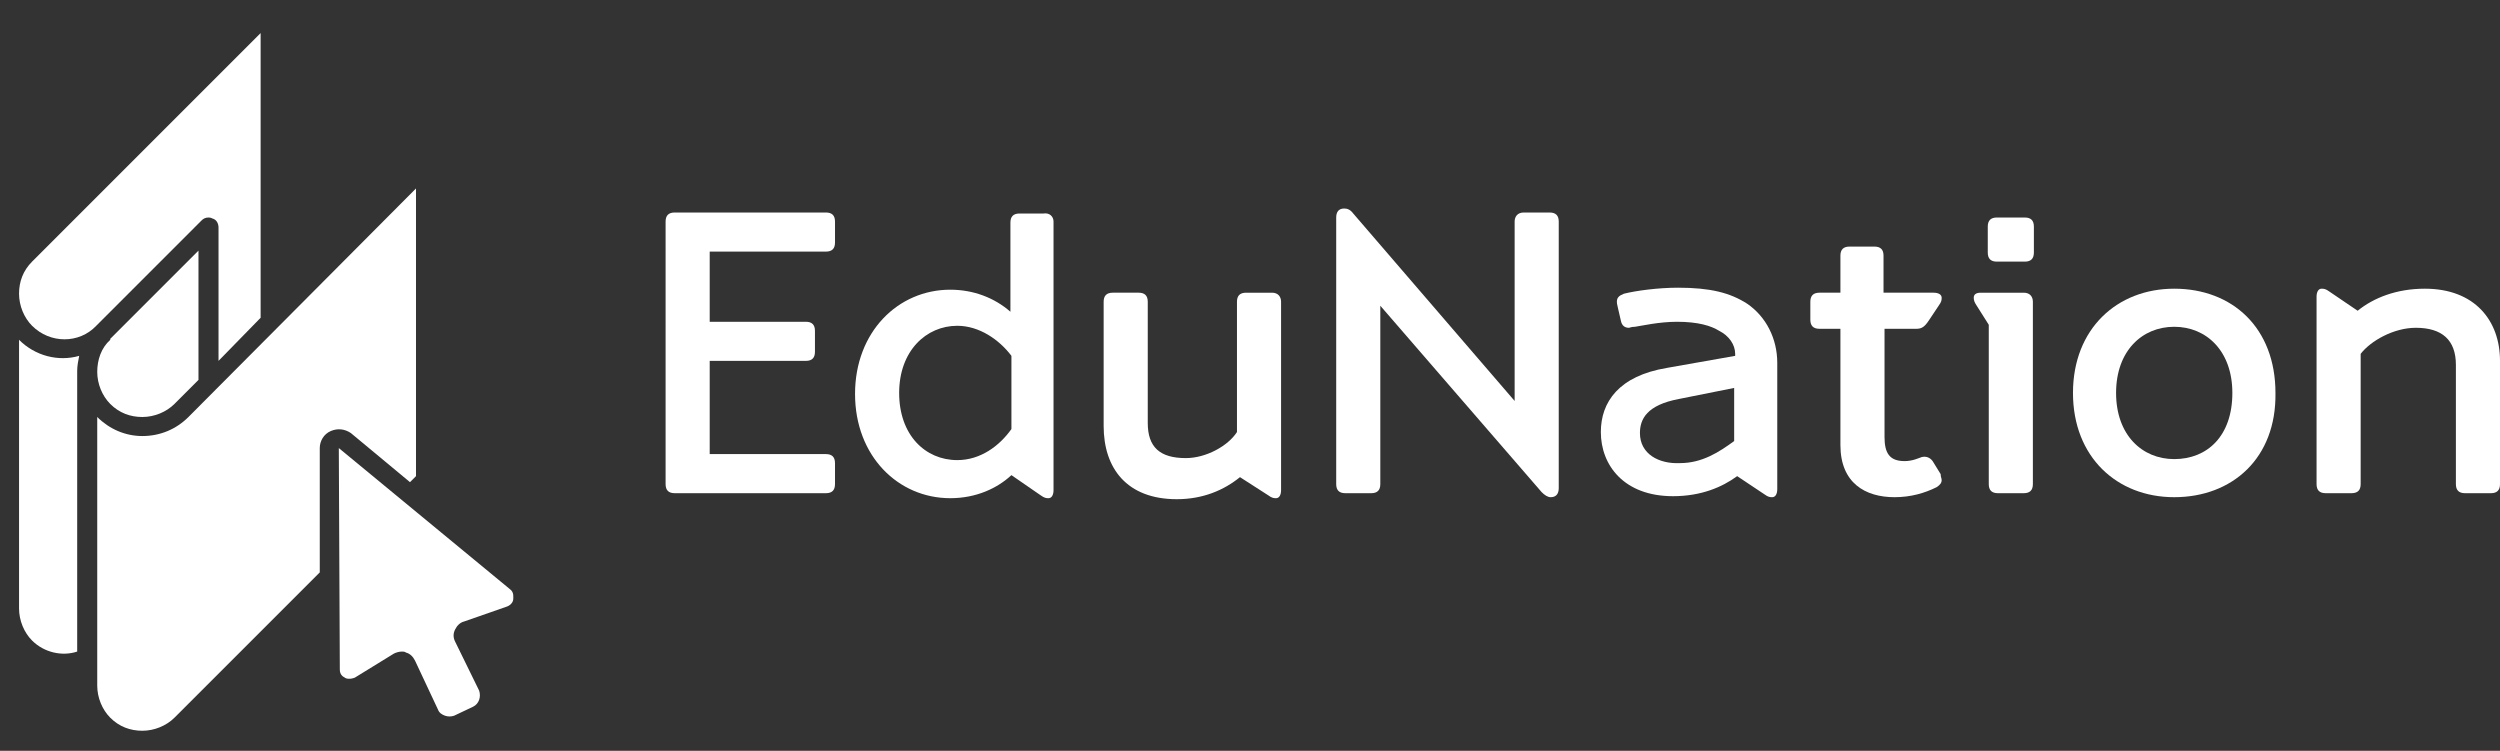
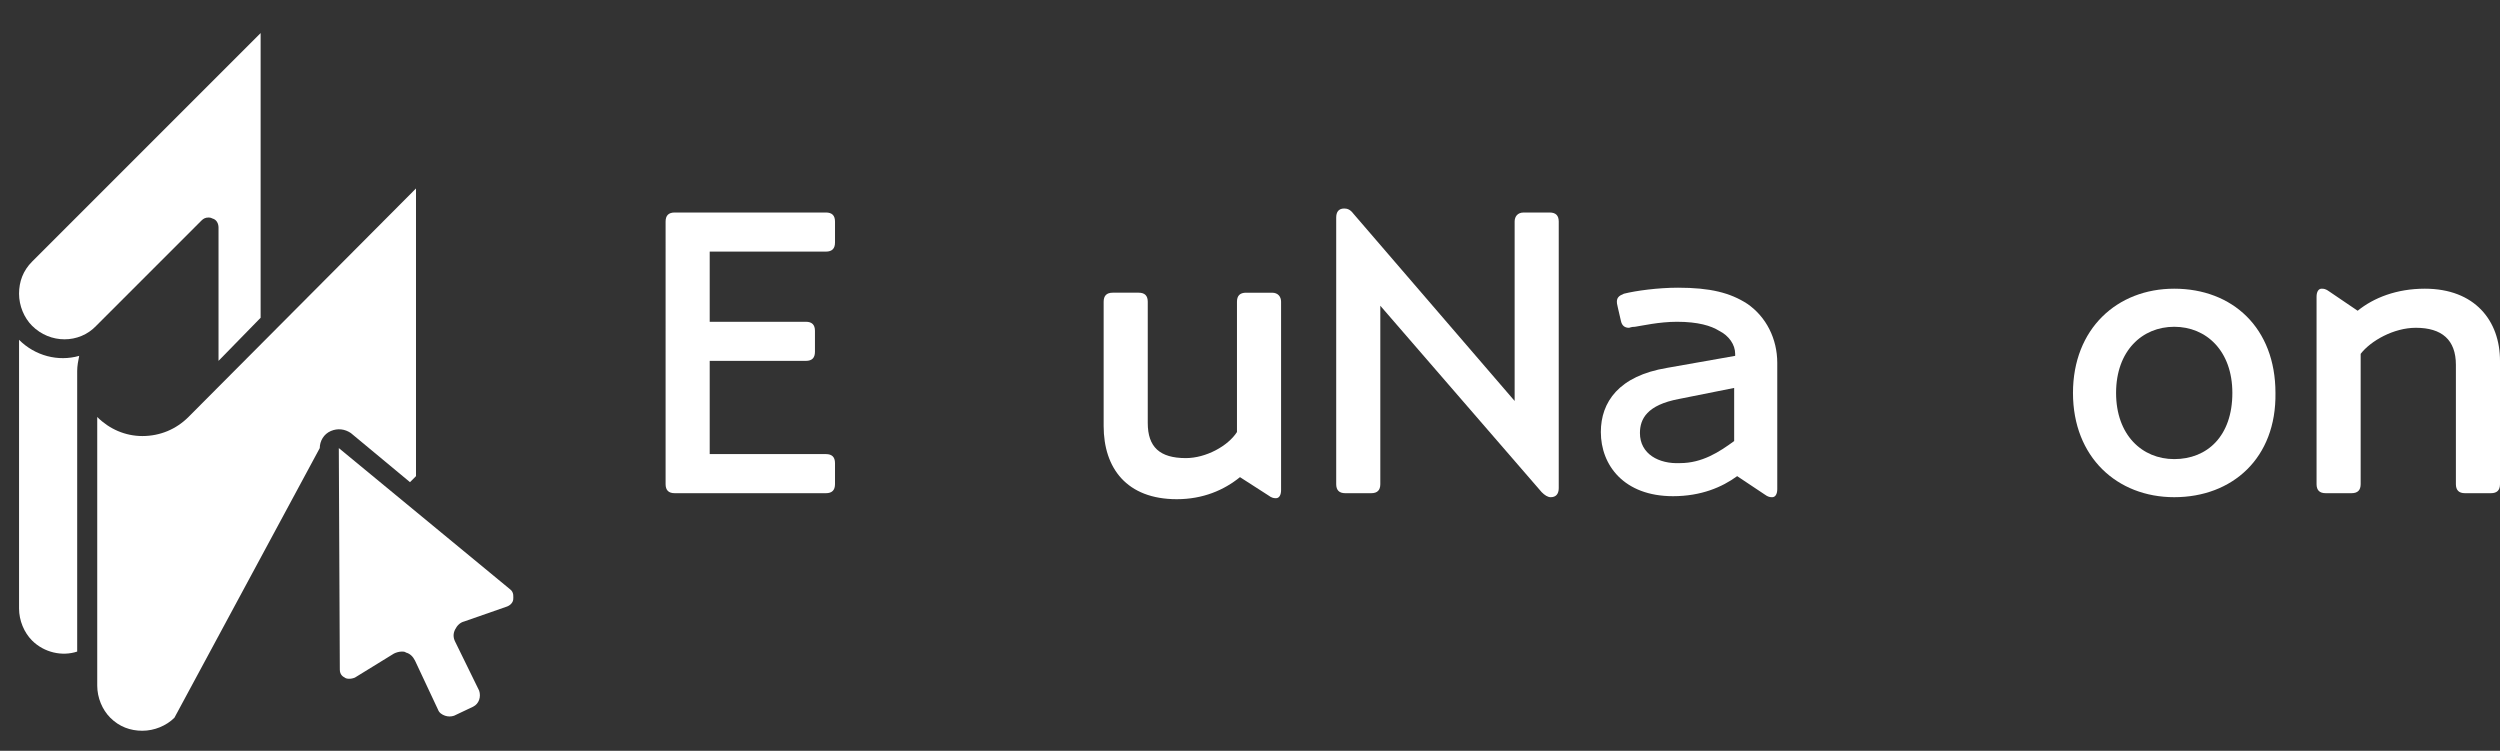
<svg xmlns="http://www.w3.org/2000/svg" version="1.1" id="Vrstva_1" x="0px" y="0px" viewBox="0 0 249.4 74.9" style="enable-background:new 0 0 249.4 74.9;" xml:space="preserve">
  <rect x="0" y="0" width="249.4" height="74.9" fill="#333333" stroke="none" />
  <style type="text/css">
	.st0{fill:#006990;}
	.st1{fill:#228AB1;}
	.st2{fill:#34BCC4;}
	.st3{fill:#A0E5F2;}
	.st4{fill:#2F1F71;}
	.st5{fill:#EC3E00;}
	.st6{fill:#FF6D00;}
	.st7{fill:#FFA72C;}
	.st8{fill:#FFFFFF;}
	.st9{fill:none;}
</style>
  <path class="st8" d="M26,31.7V3.3L3.2,26.1c-0.9,0.9-1.3,2-1.3,3.2c0,1.2,0.5,2.4,1.3,3.2c1.8,1.8,4.7,1.8,6.4,0l10.5-10.5  c0.2-0.2,0.4-0.3,0.7-0.3c0.1,0,0.2,0,0.4,0.1c0.4,0.1,0.6,0.5,0.6,0.9V36L26,31.7z" />
  <path class="st8" d="M1.9,33.9v26.8c0,1.2,0.5,2.4,1.3,3.2c1.2,1.2,3,1.6,4.5,1.1v-28c0-0.5,0.1-1,0.2-1.5  C5.8,36.1,3.5,35.5,1.9,33.9z" />
-   <path class="st8" d="M9.7,37.1c0,1.2,0.5,2.4,1.3,3.2c0.9,0.9,2,1.3,3.2,1.3h0c1.2,0,2.4-0.5,3.2-1.3l2.4-2.4V25L11,33.8  c0,0,0,0,0,0.1C10.1,34.7,9.7,35.9,9.7,37.1z" />
-   <path class="st8" d="M31.9,44.7c0-0.7,0.4-1.4,1.1-1.7c0.7-0.3,1.4-0.2,2,0.2l5.9,4.9l0.6-0.6V18.8L18.8,41.6  c-1.2,1.2-2.8,1.9-4.6,1.9c0,0,0,0,0,0c-1.7,0-3.3-0.7-4.5-1.9v26.8c0,1.2,0.5,2.4,1.3,3.2c0.9,0.9,2,1.3,3.2,1.3s2.4-0.5,3.2-1.3  l14.5-14.5L31.9,44.7z" />
+   <path class="st8" d="M31.9,44.7c0-0.7,0.4-1.4,1.1-1.7c0.7-0.3,1.4-0.2,2,0.2l5.9,4.9l0.6-0.6V18.8L18.8,41.6  c-1.2,1.2-2.8,1.9-4.6,1.9c0,0,0,0,0,0c-1.7,0-3.3-0.7-4.5-1.9v26.8c0,1.2,0.5,2.4,1.3,3.2c0.9,0.9,2,1.3,3.2,1.3s2.4-0.5,3.2-1.3  L31.9,44.7z" />
  <g>
    <path class="st8" d="M70.8,25.1v7h9.6c0.6,0,0.9,0.3,0.9,0.9v2.1c0,0.6-0.3,0.9-0.9,0.9h-9.6v9.3h11.6c0.6,0,0.9,0.3,0.9,0.9v2.1   c0,0.6-0.3,0.9-0.9,0.9H69.7h-2.4c-0.6,0-0.9-0.3-0.9-0.9V22.1c0-0.6,0.3-0.9,0.9-0.9h2.5h12.6c0.6,0,0.9,0.3,0.9,0.9v2.1   c0,0.6-0.3,0.9-0.9,0.9H70.8z" />
-     <path class="st8" d="M105.1,22.1v26.8c0,0.5-0.2,0.8-0.5,0.8c-0.2,0-0.4,0-0.8-0.3l-2.9-2c-1.4,1.3-3.5,2.3-6.1,2.3   c-5.2,0-9.5-4.2-9.5-10.4c0-6.2,4.3-10.4,9.5-10.4c2.3,0,4.4,0.8,6,2.2v-8.9c0-0.6,0.3-0.9,0.9-0.9h2.4   C104.7,21.2,105.1,21.6,105.1,22.1z M100.9,42.8v-7.3c-1.2-1.6-3.2-3-5.4-3c-3.1,0-5.8,2.5-5.8,6.7c0,4.2,2.6,6.7,5.8,6.7   C97.8,45.9,99.7,44.5,100.9,42.8z" />
    <path class="st8" d="M127.8,30.1v18.8c0,0.5-0.2,0.8-0.5,0.8c-0.2,0-0.4,0-0.8-0.3l-2.8-1.8c-1.6,1.3-3.7,2.2-6.3,2.2   c-5,0-7.3-3.1-7.3-7.3V30.1c0-0.6,0.3-0.9,0.9-0.9h2.6c0.6,0,0.9,0.3,0.9,0.9v12.1c0,2.4,1.2,3.5,3.8,3.5c2,0,4.2-1.2,5.1-2.6v-13   c0-0.6,0.3-0.9,0.9-0.9h2.6C127.5,29.2,127.8,29.6,127.8,30.1z" />
    <path class="st8" d="M152,21.2h2.6c0.6,0,0.9,0.3,0.9,0.9v26.6c0,0.6-0.3,0.9-0.8,0.9c-0.3,0-0.6-0.2-0.9-0.5l-16.1-18.6v17.8   c0,0.6-0.3,0.9-0.9,0.9h-2.6c-0.6,0-0.9-0.3-0.9-0.9V21.7c0-0.5,0.2-0.9,0.8-0.9c0.3,0,0.6,0.1,0.9,0.5L151.1,40V22.1   C151.1,21.6,151.4,21.2,152,21.2z" />
    <path class="st8" d="M177.3,36.2v12.6c0,0.5-0.2,0.8-0.5,0.8c-0.2,0-0.4,0-0.8-0.3l-2.7-1.8c-1.5,1.1-3.6,2-6.4,2   c-4.9,0-7.2-3.1-7.2-6.4c0-3,1.8-5.6,6.6-6.4l6.8-1.2v-0.2c0-0.9-0.6-1.8-1.6-2.3c-0.8-0.5-2.1-0.9-4.2-0.9c-1.8,0-3.5,0.4-4.2,0.5   c-0.4,0-0.5,0.1-0.6,0.1c-0.4,0-0.7-0.2-0.8-0.7l-0.3-1.3c-0.1-0.4-0.1-0.5-0.1-0.6c0-0.4,0.2-0.6,0.7-0.8c1.2-0.3,3.4-0.6,5.4-0.6   c3.2,0,5.2,0.5,6.9,1.6C176.2,31.6,177.3,33.8,177.3,36.2z M167.6,46.2c2.2,0,3.9-1.1,5.4-2.2v-5.3l-5.5,1.1   c-3.2,0.6-3.9,2-3.9,3.4C163.6,45.3,165.5,46.3,167.6,46.2z" />
-     <path class="st8" d="M193.7,47.9c0,0.3-0.2,0.5-0.5,0.7c-1.2,0.6-2.6,1-4.2,1c-2.9,0-5.4-1.4-5.4-5.2V32.8h-2.1   c-0.6,0-0.9-0.3-0.9-0.9v-1.8c0-0.6,0.3-0.9,0.9-0.9h2.1v-3.7c0-0.6,0.3-0.9,0.9-0.9h2.5c0.6,0,0.9,0.3,0.9,0.9v3.7h5   c0.5,0,0.8,0.2,0.8,0.5c0,0.2,0,0.4-0.3,0.8l-1,1.5c-0.4,0.6-0.7,0.8-1.2,0.8h-3.2v10.8c0,1.6,0.5,2.4,2,2.4c0.8,0,1.4-0.3,1.7-0.4   c0.4-0.1,0.8,0,1.1,0.4l0.8,1.3C193.6,47.6,193.7,47.7,193.7,47.9z" />
-     <path class="st8" d="M202.8,30.1v18.2c0,0.6-0.3,0.9-0.9,0.9h-2.6c-0.6,0-0.9-0.3-0.9-0.9V32.4l-1.2-1.9c-0.2-0.3-0.3-0.5-0.3-0.8   c0-0.3,0.2-0.5,0.7-0.5h3.3h1C202.5,29.2,202.8,29.6,202.8,30.1z M202.9,22.6v2.6c0,0.6-0.3,0.9-0.9,0.9h-2.8   c-0.6,0-0.9-0.3-0.9-0.9v-2.6c0-0.6,0.3-0.9,0.9-0.9h2.8C202.6,21.7,202.9,22,202.9,22.6z" />
    <path class="st8" d="M216.9,49.6c-5.7,0-10.1-4-10.1-10.4c0-6.4,4.4-10.4,10.1-10.4c5.8,0,10.1,3.9,10.1,10.4   C227.1,45.7,222.7,49.6,216.9,49.6z M222.7,39.2c0-4.2-2.6-6.6-5.8-6.6c-3.2,0-5.8,2.4-5.8,6.6s2.6,6.6,5.8,6.6   C220.2,45.8,222.7,43.5,222.7,39.2z" />
    <path class="st8" d="M249.4,36v12.3c0,0.6-0.3,0.9-0.9,0.9h-2.6c-0.6,0-0.9-0.3-0.9-0.9V36.4c0-2.5-1.4-3.7-4-3.7   c-2.2,0-4.5,1.3-5.5,2.6v13c0,0.6-0.3,0.9-0.9,0.9H232c-0.6,0-0.9-0.3-0.9-0.9V29.6c0-0.5,0.2-0.8,0.5-0.8c0.2,0,0.4,0,0.8,0.3   l2.8,1.9c1.6-1.3,3.9-2.2,6.7-2.2C246.9,28.8,249.4,32,249.4,36z" />
  </g>
  <path class="st8" d="M50.9,58.8L33.8,44.7l0.1,22.1c0,0.5,0.3,0.7,0.5,0.8c0.1,0.1,0.5,0.2,1,0l3.9-2.4c0.2-0.1,0.5-0.2,0.8-0.2  c0.1,0,0.3,0,0.4,0.1c0.4,0.1,0.7,0.4,0.9,0.8l2.3,4.9c0.1,0.3,0.4,0.5,0.7,0.6c0.3,0.1,0.6,0.1,0.9,0l1.9-0.9  c0.6-0.3,0.8-1,0.6-1.6L45.4,64c-0.2-0.4-0.2-0.8,0-1.2c0.2-0.4,0.5-0.7,0.9-0.8l4.3-1.5c0.5-0.2,0.6-0.6,0.6-0.7  C51.2,59.6,51.3,59.1,50.9,58.8z" />
  <path class="st9" d="M31.9,57.2L17.4,71.7c-0.9,0.9-2,1.3-3.2,1.3s-2.4-0.5-3.2-1.3c-0.9-0.9-1.3-2-1.3-3.2V41.6  c1.2,1.2,2.8,1.9,4.5,1.9c0,0,0,0,0,0c1.7,0,3.3-0.7,4.6-1.9l22.8-22.8v28.7l-0.6,0.6l1.5,1.2l0.8-0.8c0.2-0.2,0.3-0.4,0.3-0.7V16.5  c0-0.4-0.2-0.7-0.6-0.9c-0.4-0.1-0.8-0.1-1,0.2L27.9,29.8V1c0-0.4-0.2-0.7-0.6-0.9C27,0,26.6,0,26.3,0.3L1.9,24.8  C0.7,26,0,27.6,0,29.3v31.4c0,1.7,0.7,3.3,1.9,4.6c1.2,1.2,2.9,1.9,4.6,1.9c0.4,0,0.9,0,1.3-0.1v1.5c0,1.7,0.7,3.3,1.9,4.6  c1.2,1.2,2.8,1.9,4.6,1.9c1.7,0,3.3-0.7,4.6-1.9l13.2-13.2L31.9,57.2z M19.8,37.9l-2.4,2.4c-0.9,0.9-2,1.3-3.2,1.3h0  c-1.2,0-2.4-0.5-3.2-1.3c-0.9-0.9-1.3-2-1.3-3.2s0.5-2.4,1.3-3.2c0,0,0,0,0-0.1l8.8-8.8V37.9z M7.8,37.1v28  c-1.6,0.5-3.3,0.1-4.5-1.1c-0.9-0.9-1.3-2-1.3-3.2V33.9c1.6,1.6,3.9,2.2,6,1.7C7.8,36.1,7.8,36.6,7.8,37.1z M9.7,32.5  c-1.8,1.8-4.7,1.8-6.4,0c-0.9-0.9-1.3-2-1.3-3.2c0-1.2,0.5-2.4,1.3-3.2L26,3.3v28.4L21.7,36V22.7c0-0.4-0.2-0.7-0.6-0.9  c-0.1,0-0.2-0.1-0.4-0.1c-0.2,0-0.5,0.1-0.7,0.3L9.7,32.5z" />
</svg>